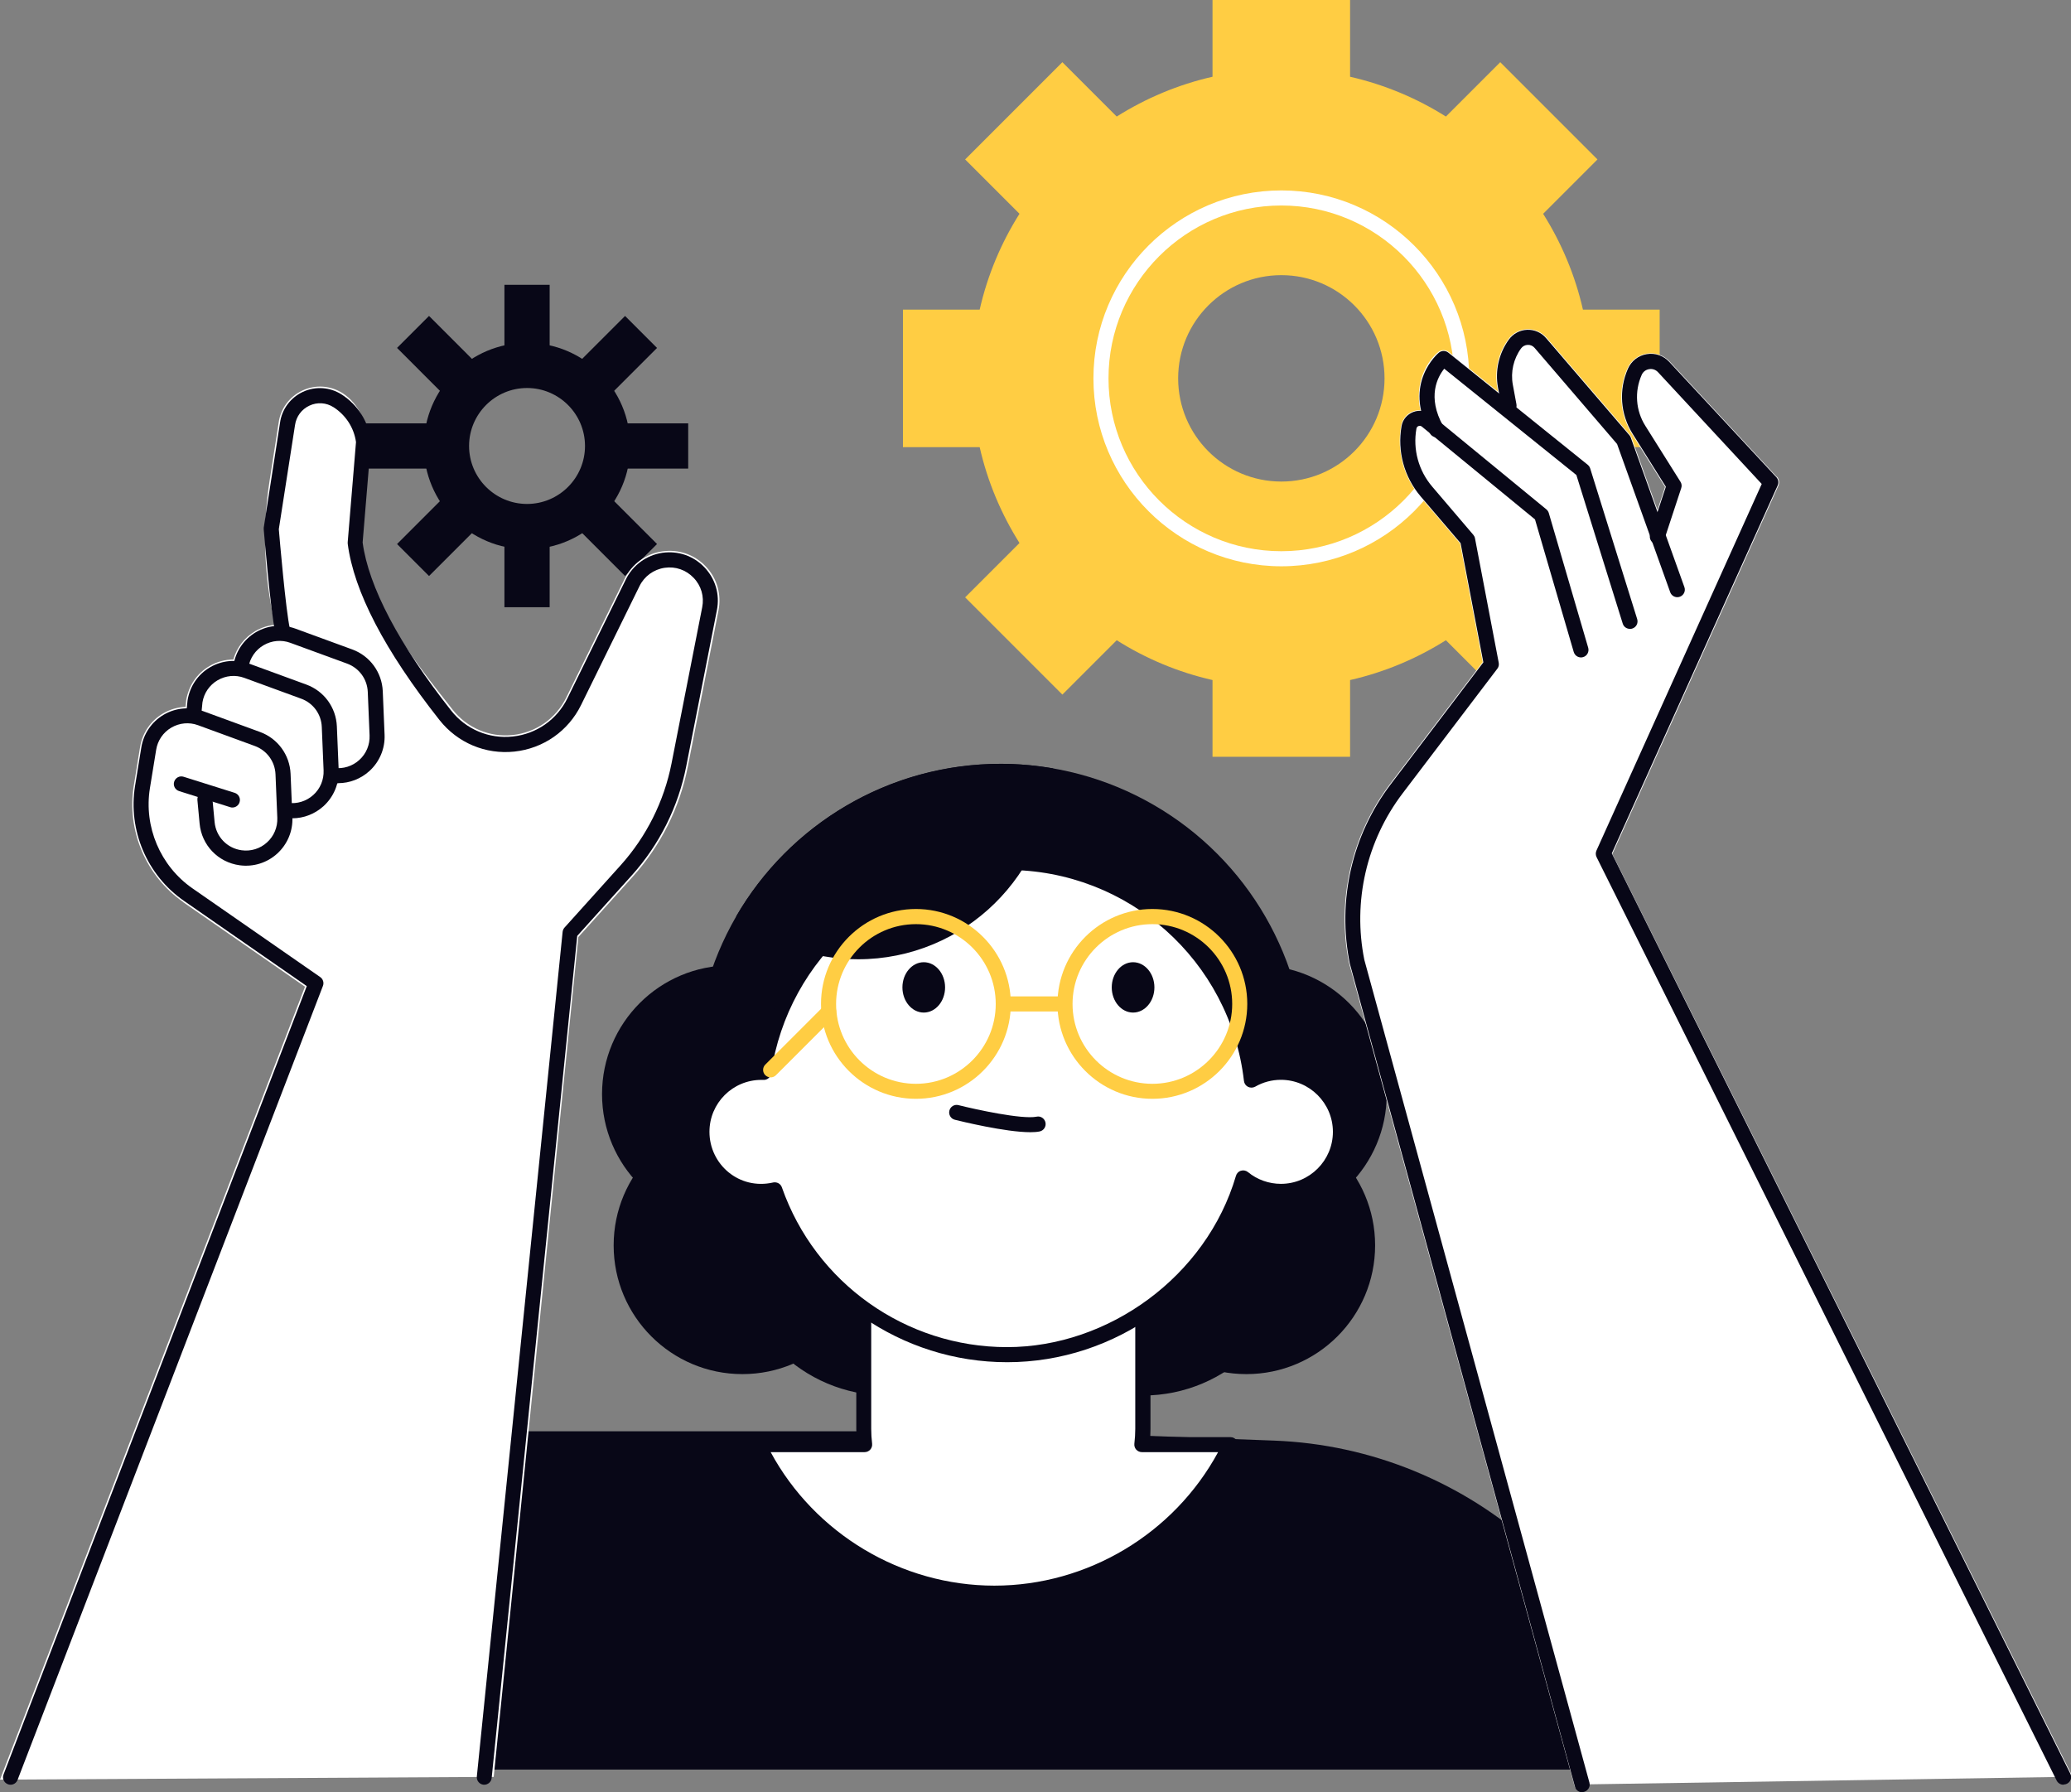
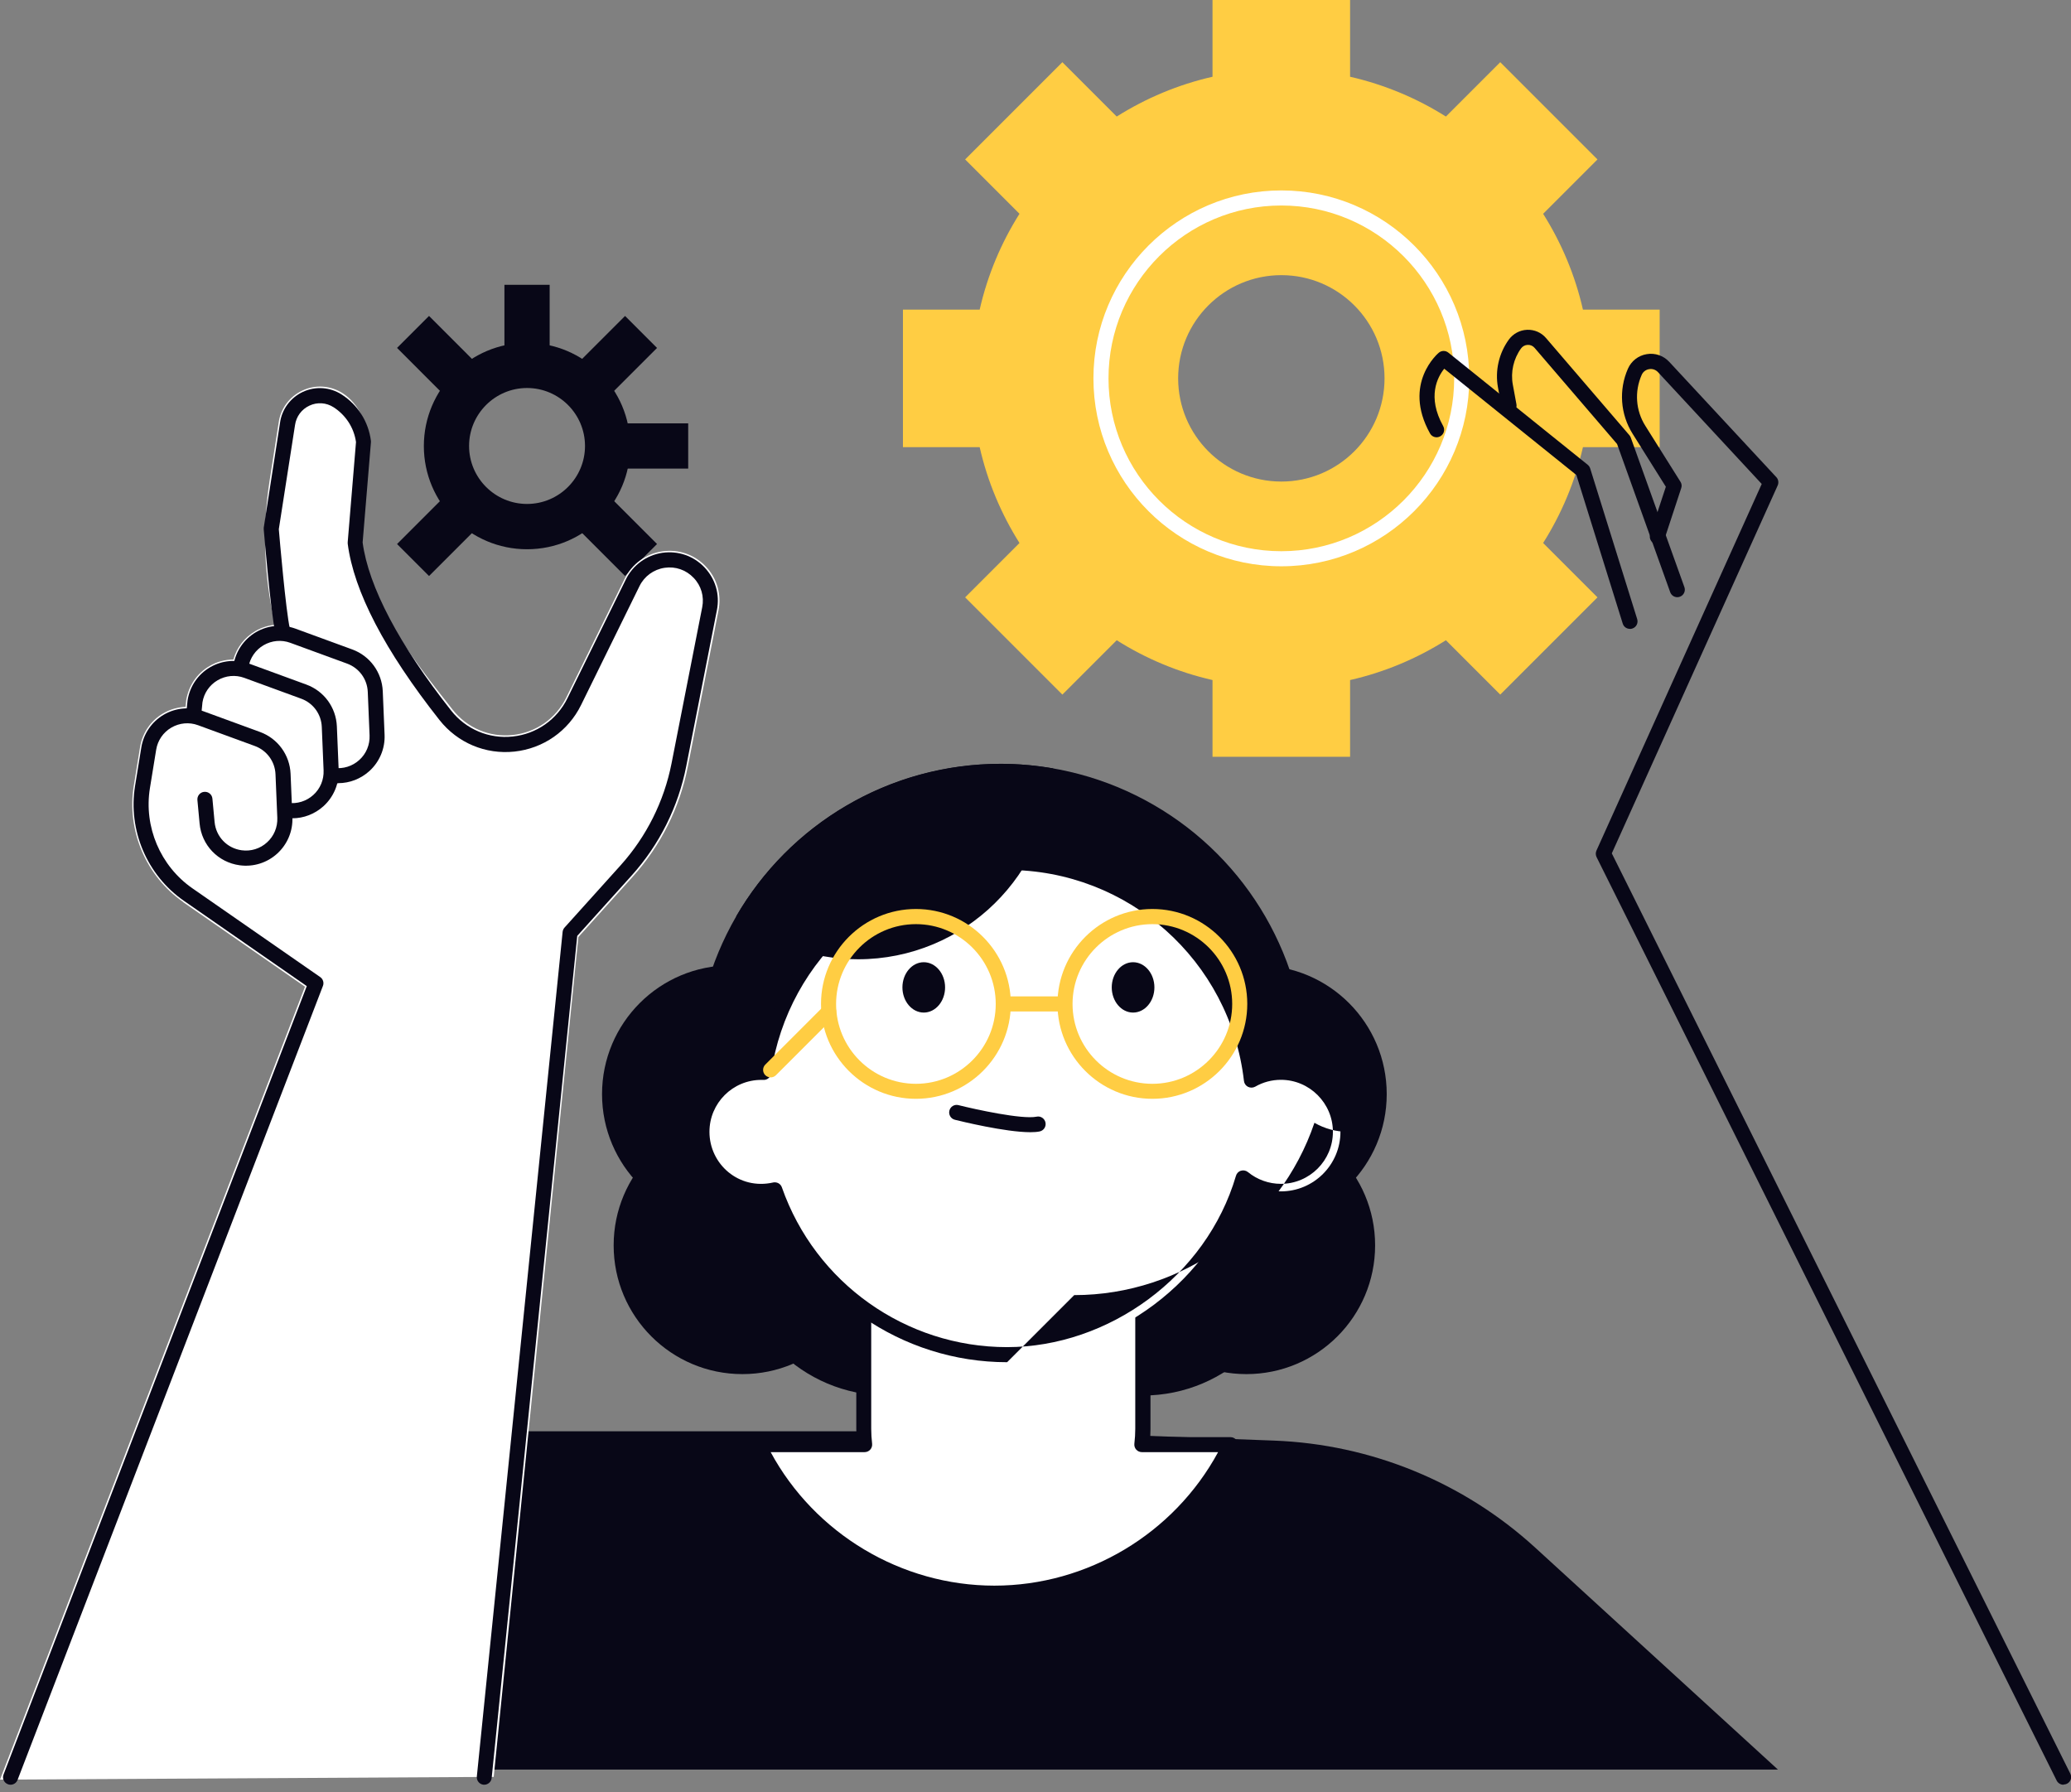
<svg xmlns="http://www.w3.org/2000/svg" id="Layer_2" data-name="Layer 2" viewBox="0 0 274.75 237.75">
  <rect x="0" y="0" width="274.75" height="237.75" fill="#808080" stroke="none" />
  <defs>
    <style>
      .cls-1 {
        fill: #fff;
      }

      .cls-2 {
        fill: #ffcd43;
      }

      .cls-3 {
        fill: #080717;
      }
    </style>
  </defs>
  <g id="_Layer_" data-name="&amp;lt;Layer&amp;gt;">
    <g>
      <path class="cls-3" d="M45.32,234.75l13.94-44.89h76.82l32.96,1.24c12.86.49,25.13,5.52,34.63,14.2l32.2,29.44H45.32Z" />
      <g>
        <path class="cls-3" d="M69.92,72.86c-7.55,0-13.69-6.14-13.69-13.69s6.14-13.69,13.69-13.69,13.69,6.14,13.69,13.69-6.14,13.69-13.69,13.69ZM69.92,51.47c-4.24,0-7.69,3.45-7.69,7.69s3.45,7.69,7.69,7.69,7.69-3.45,7.69-7.69-3.45-7.69-7.69-7.69Z" />
-         <rect class="cls-3" x="48.53" y="56.16" width="10.69" height="6" />
        <rect class="cls-3" x="80.61" y="56.16" width="10.69" height="6" />
        <rect class="cls-3" x="66.92" y="37.78" width="6" height="10.69" />
-         <rect class="cls-3" x="66.92" y="69.86" width="6" height="10.69" />
        <rect class="cls-3" x="75.91" y="44.82" width="10.7" height="6" transform="translate(-10.02 71.43) rotate(-44.98)" />
        <rect class="cls-3" x="53.23" y="67.51" width="10.69" height="6" transform="translate(-32.7 62.07) rotate(-45)" />
        <rect class="cls-3" x="55.58" y="42.47" width="6" height="10.69" transform="translate(-16.66 55.41) rotate(-44.99)" />
        <rect class="cls-3" x="78.26" y="65.16" width="6" height="10.69" transform="translate(-26.05 78.11) rotate(-45)" />
      </g>
      <g>
        <path class="cls-2" d="M179.11,0h-18.25v10.18c-4.57,1.04-8.85,2.85-12.71,5.28l-7.21-7.21-12.9,12.9,7.21,7.21c-2.43,3.85-4.24,8.13-5.28,12.71h-10.18v18.25h10.18c1.04,4.58,2.85,8.85,5.28,12.71l-7.21,7.21,12.9,12.9,7.21-7.21c3.85,2.43,8.13,4.24,12.71,5.28v10.18h18.25v-10.18c4.58-1.04,8.85-2.85,12.71-5.28l7.21,7.21,12.9-12.9-7.21-7.21c2.43-3.85,4.24-8.13,5.28-12.71h10.18v-18.25h-10.18c-1.04-4.58-2.85-8.85-5.28-12.71l7.21-7.21-12.9-12.9-7.21,7.21c-3.85-2.43-8.13-4.23-12.71-5.28V0ZM183.68,50.19c0,7.56-6.13,13.69-13.69,13.69s-13.69-6.13-13.69-13.69,6.13-13.69,13.69-13.69,13.69,6.13,13.69,13.69Z" />
        <path class="cls-1" d="M169.99,75.12c-13.75,0-24.93-11.18-24.93-24.93s11.18-24.93,24.93-24.93,24.93,11.18,24.93,24.93-11.18,24.93-24.93,24.93ZM169.99,27.26c-12.64,0-22.93,10.29-22.93,22.93s10.29,22.93,22.93,22.93,22.93-10.29,22.93-22.93-10.29-22.93-22.93-22.93Z" />
      </g>
      <g>
        <path class="cls-1" d="M24.28,119.66l16.18,11.23L0,236.07l65.5-.36,11.23-111.41,7.23-8.02c3.7-4.11,6.23-9.15,7.29-14.58l4.07-20.73c.42-2.14-.2-4.27-1.7-5.84-1.5-1.58-3.6-2.3-5.75-1.99-2.17.31-4.04,1.67-5,3.64l-7.75,15.76c-1.37,2.78-4.02,4.63-7.09,4.96-3.08.33-6.06-.93-7.98-3.36-4.72-5.98-11.28-14.27-12.25-21.83l1.16-13.63c-.33-2.6-1.32-5.12-3.52-6.53-1.6-1.02-3.59-1.15-5.31-.35-1.72.8-2.91,2.4-3.16,4.26l-1.2,7.67c-.97,6.23-.77,12.5.61,18.65.04.19.14.35.26.49-.97.07-1.91.35-2.77.85-1.44.84-2.47,2.19-2.91,3.77-1.1,0-2.2.29-3.18.87-1.65.96-2.76,2.6-3.08,4.55l-.08.86c-1.03.04-2.05.32-2.97.86-1.65.96-2.77,2.6-3.07,4.48l-.83,5.1c-.97,5.95,1.61,12.02,6.56,15.45Z" />
        <path class="cls-3" d="M64.25,236.75s-.07,0-.1,0c-.55-.06-.95-.55-.89-1.1l11.38-112.03c.02-.21.11-.41.25-.57l7.43-8.25c3.44-3.82,5.78-8.5,6.77-13.53l4.07-20.72c.28-1.43-.13-2.85-1.14-3.9-1-1.05-2.4-1.54-3.84-1.33-1.45.21-2.7,1.12-3.34,2.43l-7.75,15.77c-1.7,3.46-5.01,5.77-8.84,6.18-3.84.41-7.55-1.16-9.94-4.18-7.27-9.21-11.37-17.08-12.18-23.4,0-.07-.01-.14,0-.21l1.1-13.27c-.27-1.91-1.36-3.58-2.98-4.62-.97-.62-2.16-.7-3.2-.21-1.04.48-1.75,1.45-1.91,2.58l-2.15,13.81c.1,1.18.92,10.77,1.47,13.21.12.54-.22,1.07-.76,1.19-.54.12-1.07-.22-1.19-.76-.61-2.73-1.48-13.16-1.52-13.6,0-.08,0-.16,0-.24l2.16-13.91c.24-1.79,1.38-3.34,3.04-4.11,1.66-.77,3.57-.64,5.12.34,2.16,1.38,3.58,3.62,3.9,6.16,0,.07.01.14,0,.21l-1.1,13.27c.78,5.86,4.85,13.57,11.75,22.31,1.96,2.48,5.01,3.77,8.16,3.43,3.15-.33,5.86-2.23,7.26-5.07l7.75-15.77c.94-1.91,2.75-3.22,4.85-3.53,2.09-.29,4.12.4,5.58,1.93,1.45,1.53,2.06,3.59,1.65,5.67l-4.07,20.72c-1.06,5.39-3.56,10.4-7.24,14.49l-7.22,8.01-11.35,111.7c-.05.52-.49.9-.99.9Z" />
        <path class="cls-3" d="M1.4,236.75c-.12,0-.24-.02-.36-.07-.52-.2-.77-.78-.57-1.29l40.23-104.58-16.31-11.32c-4.89-3.39-7.43-9.38-6.47-15.25l.83-5.1c.3-1.82,1.38-3.4,2.97-4.33,1.59-.93,3.5-1.1,5.24-.47l7.54,2.76c2.35.86,3.94,3.04,4.05,5.54l.24,5.77c.08,1.83-.66,3.59-2.01,4.82s-3.17,1.8-4.99,1.55c-2.86-.39-5.05-2.67-5.31-5.55l-.29-3.1c-.05-.55.35-1.04.9-1.09.56-.05,1.04.35,1.09.9l.29,3.1c.18,1.95,1.66,3.49,3.59,3.75,1.22.17,2.46-.21,3.37-1.05.92-.83,1.41-2.02,1.36-3.26l-.24-5.77c-.07-1.69-1.14-3.16-2.74-3.75l-7.54-2.76c-1.17-.43-2.46-.31-3.54.32-1.08.63-1.81,1.7-2.01,2.93l-.83,5.1c-.83,5.12,1.38,10.33,5.64,13.29l16.95,11.77c.38.26.53.75.36,1.18L2.33,236.11c-.15.4-.53.64-.93.64Z" />
        <path class="cls-3" d="M38.77,108.55c-.28,0-.56-.02-.84-.06-.55-.07-.93-.58-.86-1.13.07-.55.58-.93,1.13-.86,1.22.17,2.46-.22,3.37-1.05.92-.83,1.41-2.02,1.36-3.26l-.24-5.77c-.07-1.69-1.14-3.16-2.74-3.74l-7.54-2.76c-1.17-.43-2.46-.31-3.54.32-1.08.63-1.81,1.7-2.01,2.93l-.18,1.84c-.05.55-.54.95-1.09.9-.55-.05-.95-.54-.9-1.09l.19-1.9c.3-1.89,1.39-3.47,2.98-4.4,1.59-.93,3.5-1.1,5.24-.47l7.54,2.76c2.35.86,3.94,3.03,4.05,5.54l.24,5.77c.08,1.83-.66,3.59-2.01,4.82-1.15,1.04-2.62,1.61-4.15,1.61Z" />
        <path class="cls-3" d="M44.87,103.91c-.28,0-.56-.02-.84-.06-.55-.07-.93-.58-.86-1.13.07-.55.58-.92,1.13-.86,1.23.17,2.46-.22,3.37-1.05.92-.83,1.41-2.02,1.36-3.26l-.24-5.77c-.07-1.69-1.14-3.16-2.74-3.75l-7.54-2.76c-1.17-.43-2.46-.31-3.54.32-1.08.63-1.81,1.7-2.01,2.93-.09.54-.61.91-1.15.83-.54-.09-.91-.6-.83-1.15.3-1.82,1.38-3.4,2.97-4.34,1.59-.93,3.5-1.1,5.24-.47l7.54,2.76c2.35.86,3.94,3.04,4.05,5.54l.24,5.77c.08,1.83-.66,3.59-2.01,4.82-1.15,1.04-2.62,1.61-4.15,1.61Z" />
-         <path class="cls-3" d="M30.83,107.12c-.1,0-.2-.01-.3-.05l-6.77-2.13c-.53-.17-.82-.73-.65-1.25.17-.53.73-.82,1.25-.65l6.77,2.13c.53.17.82.73.65,1.25-.13.43-.53.7-.95.7Z" />
      </g>
      <g>
        <circle class="cls-3" cx="98.49" cy="165.2" r="17.08" />
        <circle class="cls-3" cx="132.76" cy="141.88" r="40.55" />
        <circle class="cls-3" cx="117.67" cy="164.78" r="20.34" />
        <circle class="cls-3" cx="151.61" cy="164.78" r="20.34" />
        <circle class="cls-3" cx="96.95" cy="145.14" r="17.08" />
        <circle class="cls-3" cx="165.35" cy="165.2" r="17.08" />
        <circle class="cls-3" cx="166.89" cy="145.14" r="17.08" />
        <g>
          <path class="cls-1" d="M151.49,191.63c.08-.69.12-1.38.12-2.08v-52.78h-37.03v52.78c0,.71.05,1.4.12,2.08h-14.1c5.6,11.66,17.51,19.71,31.31,19.71s25.71-8.05,31.31-19.71h-11.74Z" />
          <path class="cls-3" d="M131.92,212.34c-13.65,0-26.3-7.96-32.21-20.27-.15-.31-.13-.67.06-.96.18-.29.5-.47.85-.47h13.01c-.02-.37-.03-.73-.03-1.08v-52.78c0-.55.45-1,1-1h37.03c.55,0,1,.45,1,1v52.78c0,.35-.01.71-.03,1.08h10.65c.34,0,.66.18.85.47.18.29.2.66.06.96-5.91,12.32-18.56,20.27-32.21,20.27ZM102.24,192.63c5.85,10.81,17.32,17.71,29.68,17.71s23.83-6.9,29.68-17.71h-10.11c-.28,0-.56-.12-.75-.33-.19-.21-.28-.5-.25-.78.08-.71.12-1.36.12-1.97v-51.78h-35.03v51.78c0,.61.04,1.26.12,1.97.03.28-.06.57-.25.78-.19.21-.46.33-.75.33h-12.47Z" />
        </g>
        <g>
          <path class="cls-1" d="M169.94,142.24c-1.42,0-2.75.38-3.9,1.04-1.87-16.25-15.67-28.88-32.43-28.88s-29.98,12.1-32.3,27.85c-.1,0-.19-.01-.29-.01-4.36,0-7.9,3.54-7.9,7.9s3.54,7.9,7.9,7.9c.61,0,1.2-.07,1.76-.2,4.46,12.73,16.57,21.86,30.82,21.86s27.35-9.9,31.33-23.45c1.36,1.12,3.1,1.79,5,1.79,4.36,0,7.9-3.54,7.9-7.9s-3.54-7.9-7.9-7.9Z" />
-           <path class="cls-3" d="M133.61,180.7c-14,0-26.53-8.7-31.47-21.73-5.4.71-10.01-3.55-10.01-8.83,0-4.72,3.69-8.59,8.33-8.88,2.77-15.94,16.87-27.86,33.15-27.86s30.69,12.11,33.24,28.4c.99-.37,2.04-.56,3.09-.56,4.91,0,8.9,3.99,8.9,8.9s-3.99,8.9-8.9,8.9c-1.57,0-3.11-.42-4.46-1.2-4.58,13.52-17.5,22.86-31.87,22.86ZM102.79,156.84c.42,0,.8.26.94.67,4.44,12.68,16.44,21.19,29.87,21.19s26.44-9.35,30.37-22.73c.09-.32.34-.58.66-.67.32-.1.67-.03.93.18,1.23,1.01,2.78,1.56,4.37,1.56,3.81,0,6.9-3.1,6.9-6.9s-3.1-6.9-6.9-6.9c-1.19,0-2.37.31-3.41.91-.29.16-.65.17-.95.02-.3-.15-.5-.44-.54-.78-1.84-15.96-15.35-27.99-31.43-27.99s-29.04,11.61-31.31,27c-.07.51-.52.9-1.03.85h-.24c-3.81-.01-6.9,3.08-6.9,6.89,0,4.31,3.93,7.75,8.45,6.72.07-.02.15-.02.22-.02Z" />
+           <path class="cls-3" d="M133.61,180.7c-14,0-26.53-8.7-31.47-21.73-5.4.71-10.01-3.55-10.01-8.83,0-4.72,3.69-8.59,8.33-8.88,2.77-15.94,16.87-27.86,33.15-27.86s30.69,12.11,33.24,28.4c.99-.37,2.04-.56,3.09-.56,4.91,0,8.9,3.99,8.9,8.9c-1.57,0-3.11-.42-4.46-1.2-4.58,13.52-17.5,22.86-31.87,22.86ZM102.79,156.84c.42,0,.8.26.94.67,4.44,12.68,16.44,21.19,29.87,21.19s26.44-9.35,30.37-22.73c.09-.32.34-.58.66-.67.32-.1.67-.03.93.18,1.23,1.01,2.78,1.56,4.37,1.56,3.81,0,6.9-3.1,6.9-6.9s-3.1-6.9-6.9-6.9c-1.19,0-2.37.31-3.41.91-.29.16-.65.17-.95.02-.3-.15-.5-.44-.54-.78-1.84-15.96-15.35-27.99-31.43-27.99s-29.04,11.61-31.31,27c-.07.51-.52.9-1.03.85h-.24c-3.81-.01-6.9,3.08-6.9,6.89,0,4.31,3.93,7.75,8.45,6.72.07-.02.15-.02.22-.02Z" />
        </g>
        <path class="cls-3" d="M132.76,101.32c-15,0-28.08,8.15-35.1,20.25,4.43,3.55,10.05,5.68,16.17,5.68,14.11,0,25.57-11.28,25.88-25.32-2.26-.39-4.58-.61-6.96-.61Z" />
        <path class="cls-3" d="M136.69,150.19c-3.3,0-9.25-1.46-10.01-1.65-.54-.13-.86-.68-.73-1.21.13-.54.67-.87,1.21-.73,2.23.56,8.43,1.92,10.36,1.53.54-.12,1.07.24,1.18.78.11.54-.24,1.07-.78,1.18-.34.07-.76.1-1.23.1Z" />
        <path class="cls-2" d="M121.51,145.76c-6.94,0-12.59-5.65-12.59-12.59s5.65-12.59,12.59-12.59,12.59,5.65,12.59,12.59-5.65,12.59-12.59,12.59ZM121.51,122.59c-5.84,0-10.59,4.75-10.59,10.59s4.75,10.59,10.59,10.59,10.59-4.75,10.59-10.59-4.75-10.59-10.59-10.59Z" />
        <path class="cls-2" d="M152.88,145.76c-6.94,0-12.59-5.65-12.59-12.59s5.65-12.59,12.59-12.59,12.59,5.65,12.59,12.59-5.65,12.59-12.59,12.59ZM152.88,122.59c-5.84,0-10.59,4.75-10.59,10.59s4.75,10.59,10.59,10.59,10.59-4.75,10.59-10.59-4.75-10.59-10.59-10.59Z" />
        <path class="cls-2" d="M102.24,142.92c-.26,0-.51-.1-.71-.29-.39-.39-.39-1.02,0-1.41l7.71-7.71c.39-.39,1.02-.39,1.41,0,.39.39.39,1.02,0,1.41l-7.71,7.71c-.2.2-.45.29-.71.29Z" />
        <path class="cls-2" d="M140.81,134.17h-7.2c-.55,0-1-.45-1-1s.45-1,1-1h7.2c.55,0,1,.45,1,1s-.45,1-1,1Z" />
        <path class="cls-3" d="M125.38,130.98c0,1.85-1.27,3.34-2.83,3.34s-2.83-1.5-2.83-3.34,1.27-3.34,2.83-3.34,2.83,1.5,2.83,3.34Z" />
        <path class="cls-3" d="M153.15,130.98c0,1.85-1.27,3.34-2.83,3.34s-2.83-1.5-2.83-3.34,1.27-3.34,2.83-3.34,2.83,1.5,2.83,3.34Z" />
      </g>
-       <path class="cls-1" d="M235.72,63.26l-14.22-15.31c-.78-.84-1.93-1.23-3.06-1.04-1.13.19-2.09.93-2.55,1.98-1.25,2.83-1.02,6.09.63,8.71l4.38,6.99-1.01,3.06-3.45-9.62c-.05-.12-.11-.24-.2-.34l-11.06-12.89c-.65-.76-1.6-1.17-2.59-1.13-1,.04-1.91.53-2.49,1.33-1.34,1.84-1.87,4.18-1.46,6.42l.1.54-6.55-5.27c-.4-.32-.97-.32-1.37,0-1.37,1.11-3.21,3.92-2.39,7.73-.32,0-.63.02-.94.14-.86.31-1.46,1.04-1.62,1.94-.59,3.38.34,6.81,2.57,9.42l5.26,6.17,3,15.74-12.28,16.16c-5.14,6.77-7.13,15.43-5.45,23.76l29.99,109.44c.07.34-.12-.24.19-.09.3.14.47-.22.77-.37.01,0,.03-.01.04-.02l63.85-1c.47-.25,1.1.06.94-.45l-60.85-121.97,22.03-48.86c.18-.4.1-.87-.19-1.19Z" />
      <g>
        <path class="cls-3" d="M273.75,236.75c-.37,0-.72-.2-.9-.55l-61.04-122.5c-.13-.27-.14-.58-.02-.86l21.93-48.64-13.76-14.83c-.31-.33-.74-.48-1.18-.4-.44.07-.81.35-.99.77-.97,2.2-.79,4.72.49,6.75l4.66,7.42c.16.25.2.56.1.84l-2.22,6.75c-.17.52-.74.81-1.26.64-.52-.17-.81-.74-.64-1.26l2.08-6.31-4.41-7.03c-1.63-2.6-1.86-5.82-.62-8.63.45-1.02,1.38-1.75,2.49-1.93,1.1-.19,2.22.19,2.98,1.01l14.22,15.31c.27.29.34.72.18,1.09l-22.01,48.81,60.83,122.08c.25.5.05,1.09-.45,1.34-.14.07-.3.1-.44.1Z" />
        <path class="cls-3" d="M222.52,79.22c-.41,0-.79-.25-.94-.66l-7.05-19.66-10.94-12.75c-.23-.27-.56-.42-.92-.4-.35.01-.68.19-.88.47-1,1.38-1.4,3.13-1.09,4.81l.48,2.6c.1.54-.26,1.06-.8,1.17-.55.11-1.06-.26-1.17-.8l-.48-2.6c-.41-2.21.12-4.53,1.44-6.35.57-.78,1.45-1.26,2.42-1.3.97-.04,1.89.36,2.52,1.1l11.06,12.89c.08.09.14.2.18.31l7.11,19.83c.19.52-.08,1.09-.6,1.28-.11.04-.23.06-.34.06Z" />
        <path class="cls-3" d="M216.23,83.42c-.43,0-.82-.27-.95-.7l-6.15-19.71-17.53-14.1c-.88,1.09-2.31,3.72-.14,7.61.27.48.1,1.09-.39,1.36-.48.27-1.09.1-1.36-.39-3.7-6.65,1.13-10.67,1.18-10.71.37-.3.89-.3,1.26,0l18.48,14.87c.15.12.27.29.33.48l6.24,20c.16.53-.13,1.09-.66,1.25-.1.03-.2.05-.3.05Z" />
-         <path class="cls-3" d="M209.9,237.75c-.44,0-.84-.29-.96-.74l-29.87-109.2c-1.69-8.37.29-17.01,5.42-23.76l12.3-16.19-3.02-15.81-5.28-6.18c-2.21-2.59-3.14-6-2.55-9.35.15-.87.74-1.56,1.56-1.87.82-.31,1.72-.16,2.4.4l15.24,12.51c.16.13.27.3.33.49l5.23,17.88c.15.53-.15,1.09-.68,1.24-.53.16-1.08-.15-1.24-.68l-5.14-17.59-15.01-12.31c-.17-.14-.35-.11-.44-.07-.09.03-.25.12-.28.34-.49,2.76.28,5.57,2.1,7.7l5.45,6.39c.11.13.19.29.22.46l3.15,16.51c.05.28-.01.57-.19.79l-12.57,16.54c-4.78,6.29-6.63,14.34-5.07,22.08l29.86,109.13c.15.53-.17,1.08-.7,1.23-.09.02-.18.04-.26.04Z" />
      </g>
    </g>
  </g>
</svg>